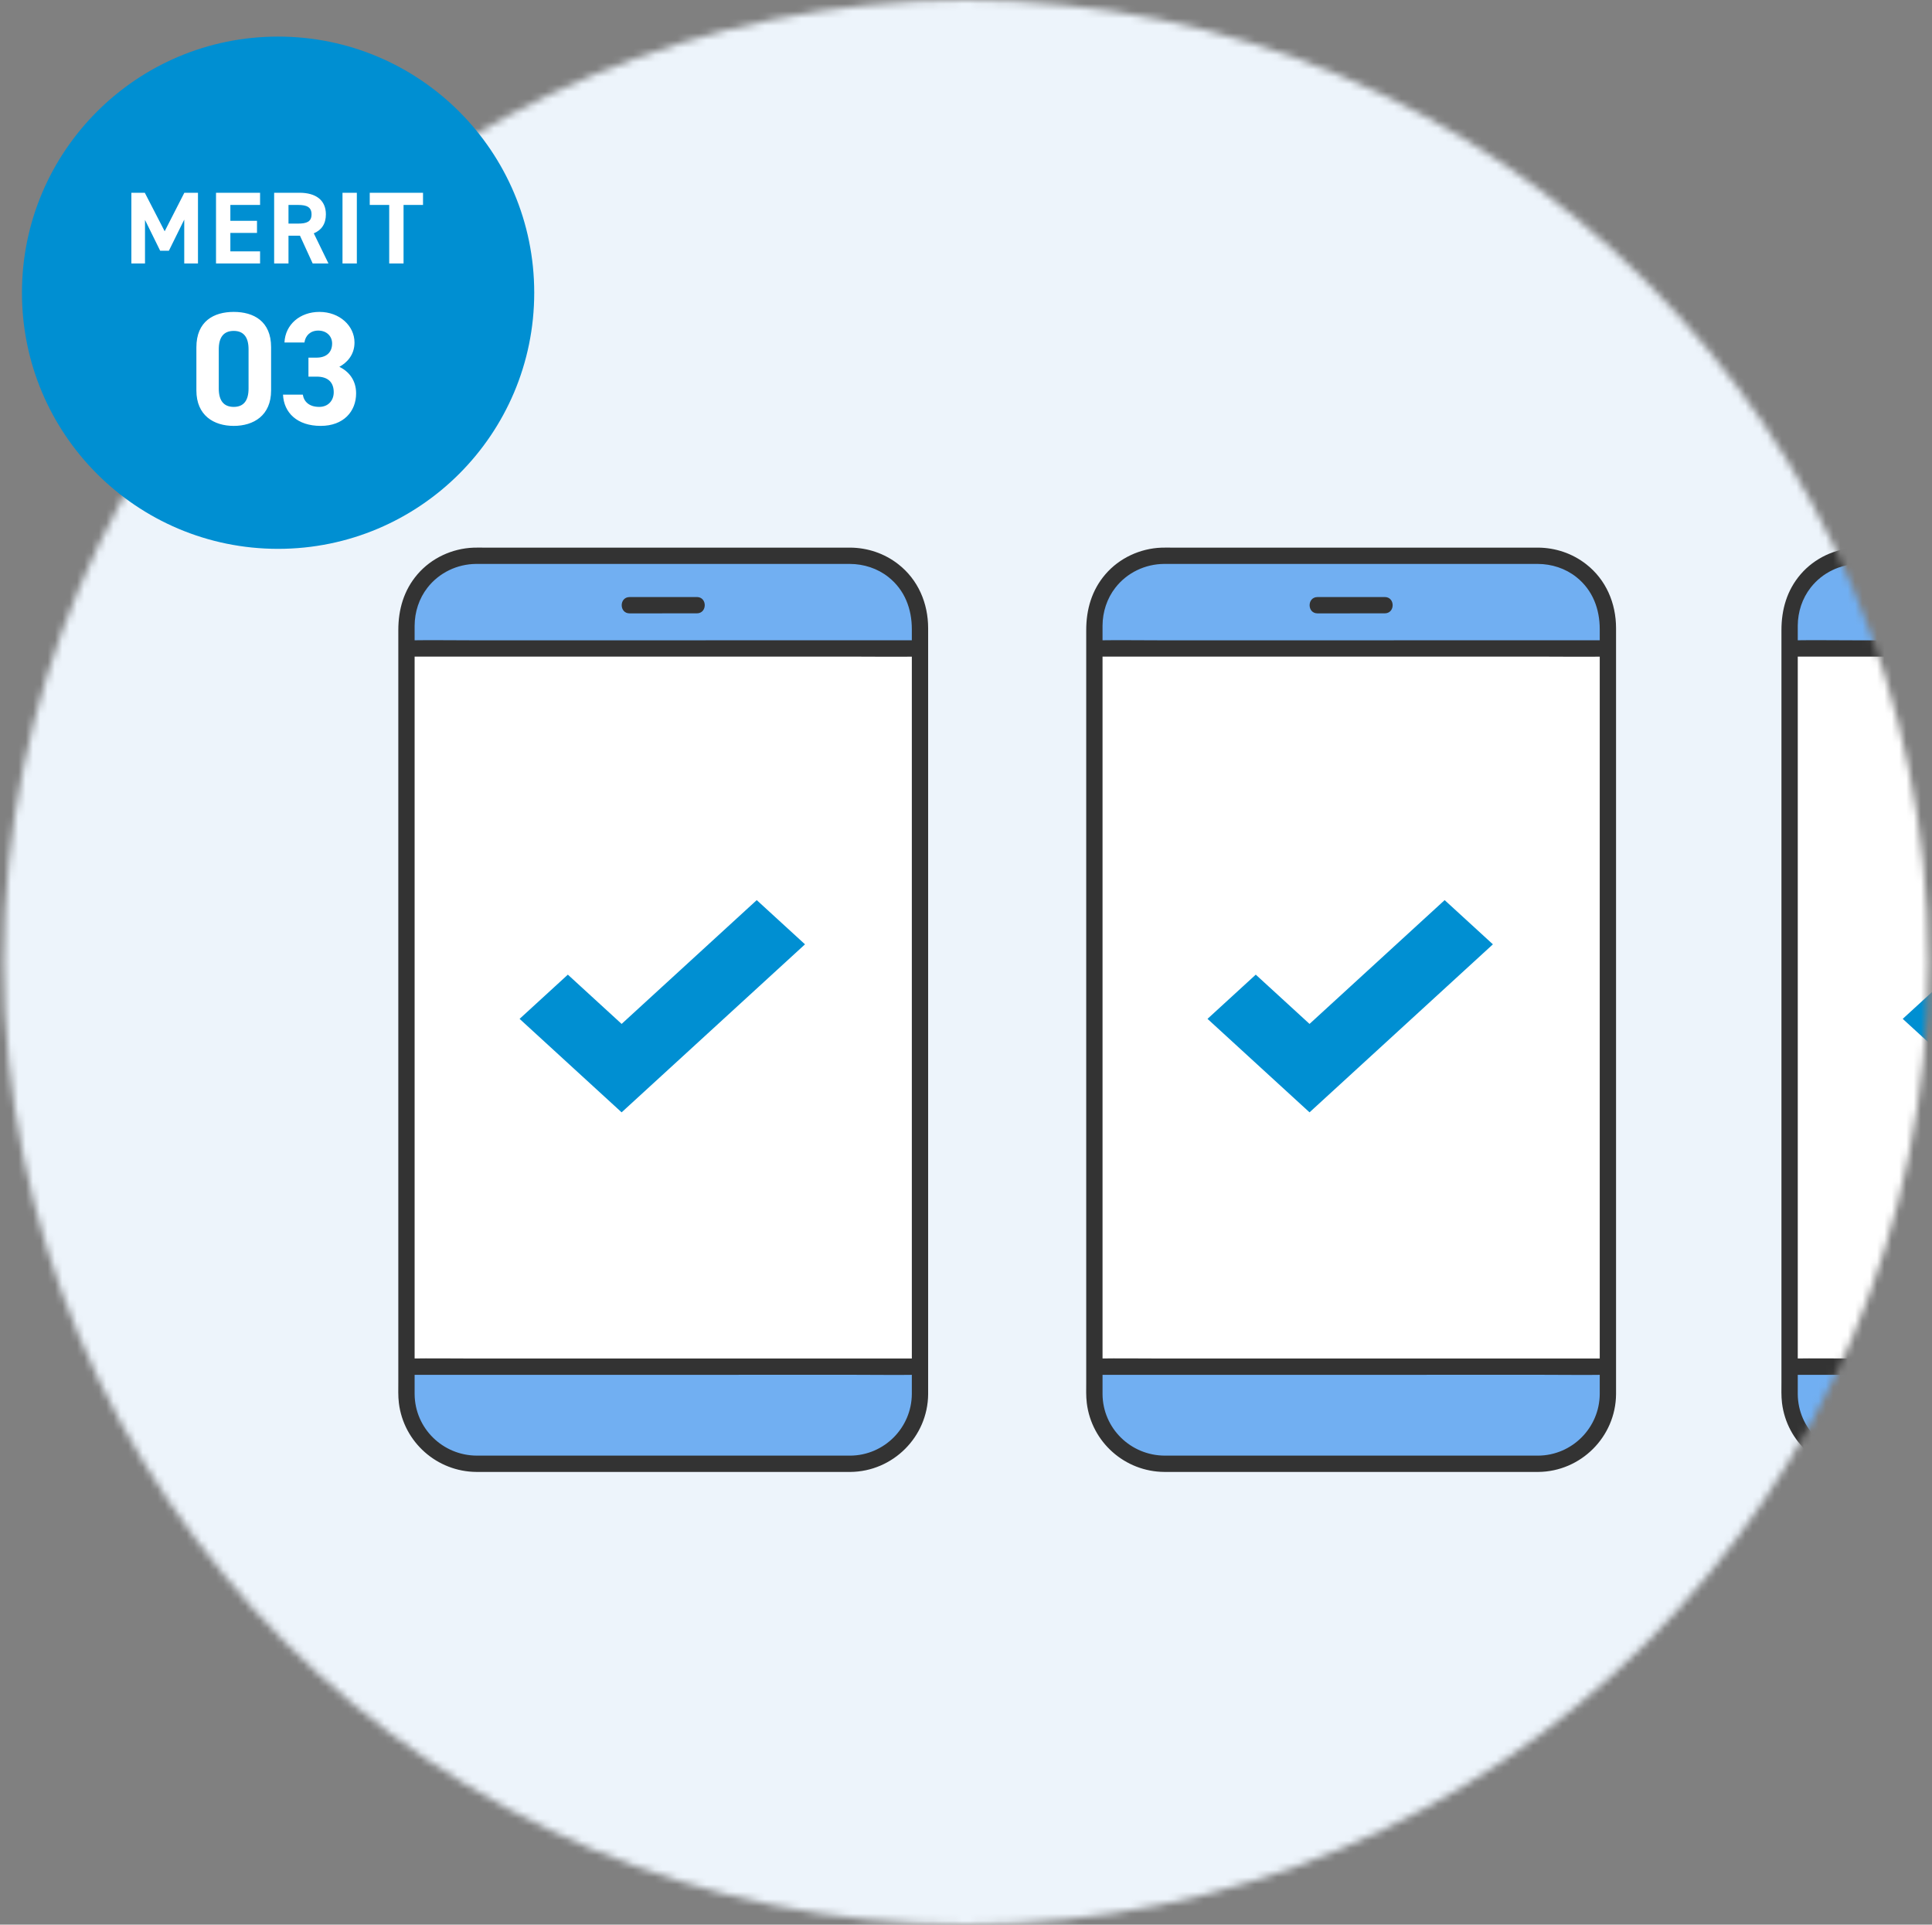
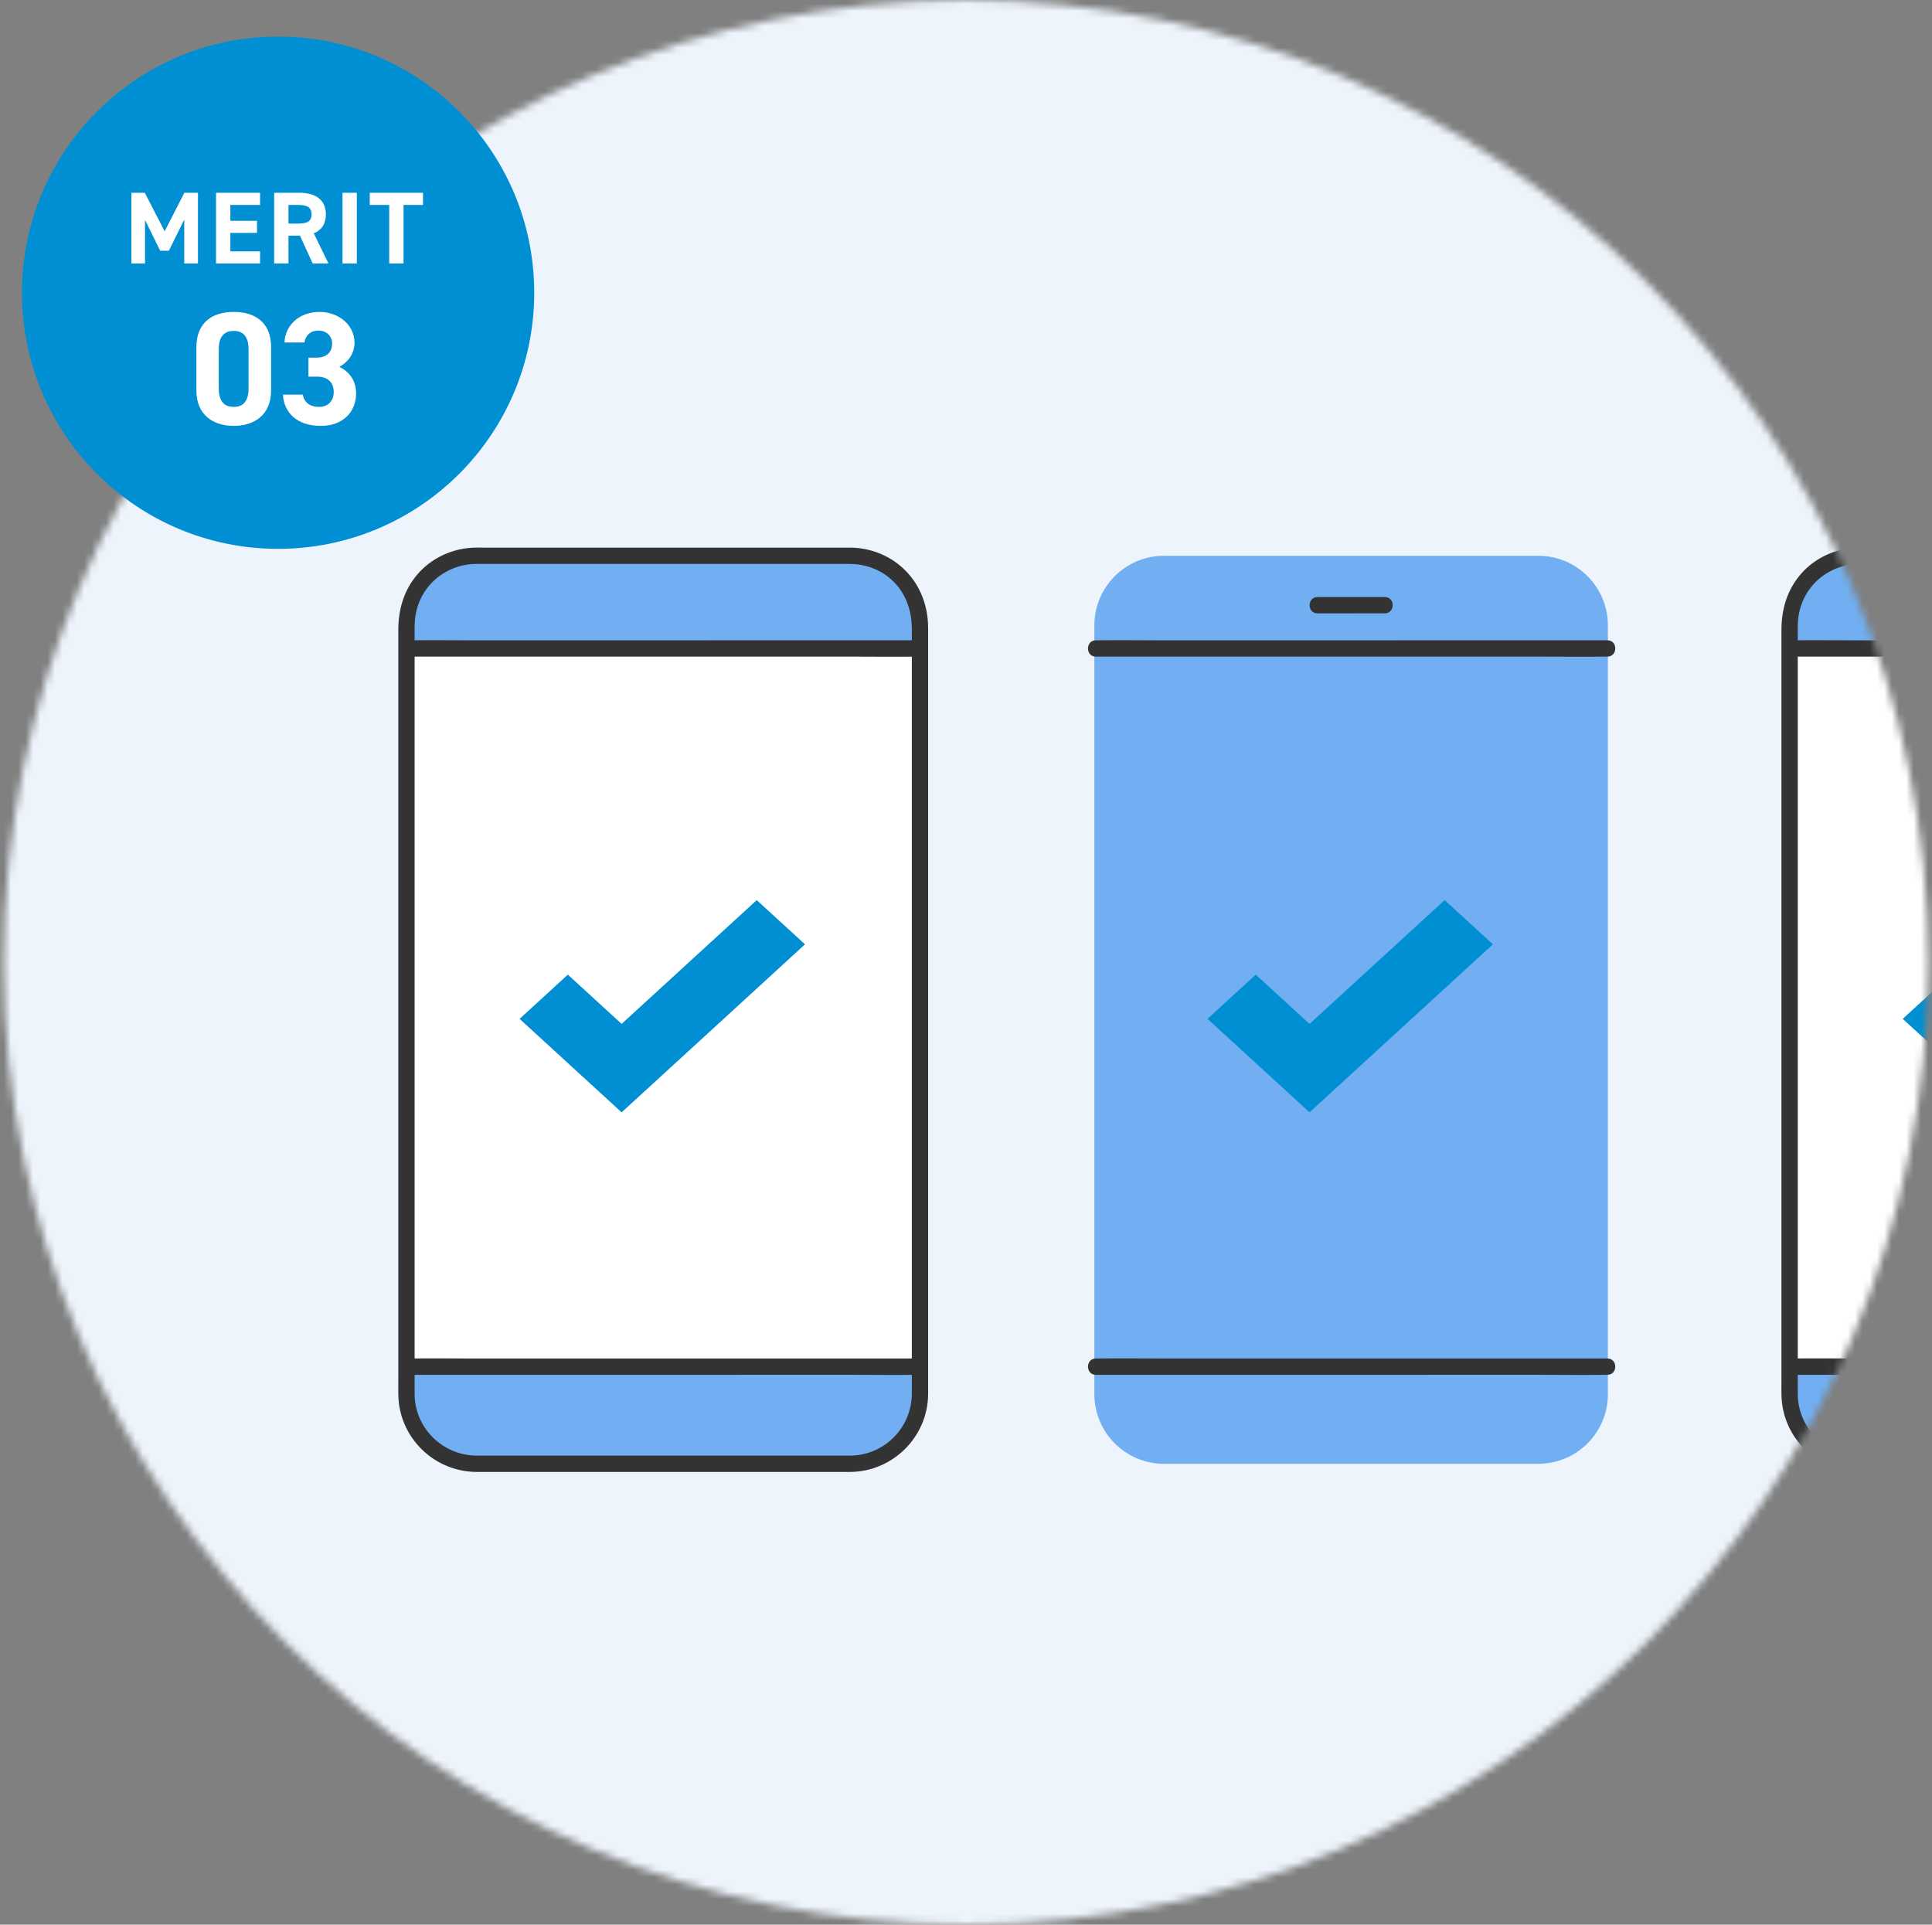
<svg xmlns="http://www.w3.org/2000/svg" width="264" height="263" viewBox="0 0 264 263" fill="none">
  <rect x="0" y="0" width="264" height="263" fill="#808080" stroke="none" />
  <mask id="mask0_127_38" style="mask-type:alpha" maskUnits="userSpaceOnUse" x="0" y="0" width="264" height="263">
    <circle cx="132" cy="131.5" r="131.498" fill="#D9D9D9" />
  </mask>
  <g mask="url(#mask0_127_38)">
    <rect x="-183.265" y="-70.424" width="528.193" height="353.229" rx="5.815" fill="#EDF4FB" />
    <path d="M116.2 75.946H65.055C59.801 75.946 55.542 80.205 55.542 85.458V190.512C55.542 195.765 59.801 200.024 65.055 200.024H116.2C121.453 200.024 125.712 195.765 125.712 190.512V85.458C125.712 80.205 121.453 75.946 116.2 75.946Z" fill="#71AFF2" />
-     <path d="M86.031 83.817C89.095 83.817 92.16 83.812 95.225 83.812C96.659 83.812 96.661 81.584 95.225 81.584C92.16 81.584 89.095 81.588 86.031 81.588C84.596 81.588 84.594 83.817 86.031 83.817Z" fill="#333333" />
    <path d="M123.732 88.61C112.576 88.611 57.028 88.614 55.746 88.614H55.544C55.542 103.902 55.542 170.204 55.542 186.756C55.675 186.754 55.746 186.754 55.746 186.754C57.155 186.754 124.097 186.749 125.644 186.749H125.711C125.713 170.19 125.713 103.887 125.711 88.609H125.644C125.504 88.609 124.835 88.61 123.732 88.61Z" fill="white" />
    <path d="M110 129.041L91.537 145.959L90.5 146.909L84.942 152L78.347 145.959L71 139.226L77.595 133.184L84.942 139.917L90.5 134.824L103.405 123L110 129.041Z" fill="#008FD2" />
    <path d="M116.2 198.909H112.593C109.57 198.909 106.547 198.909 103.524 198.909C99.556 198.909 95.587 198.909 91.619 198.909C87.581 198.909 83.543 198.909 79.505 198.909C76.272 198.909 73.04 198.909 69.808 198.909C68.258 198.909 66.707 198.914 65.156 198.909C60.512 198.897 56.692 195.182 56.657 190.511C56.652 189.883 56.657 189.255 56.657 188.627V183.427C56.657 180.797 56.657 178.167 56.657 175.537C56.657 172.235 56.657 168.933 56.657 165.631V154.233C56.657 150.159 56.657 146.085 56.657 142.011C56.657 137.869 56.657 133.727 56.657 129.586C56.657 125.585 56.657 121.584 56.657 117.583V106.625C56.657 103.529 56.657 100.433 56.657 97.336C56.657 94.239 56.657 92.67 56.657 90.338V86.254C56.657 86.002 56.656 85.75 56.657 85.499C56.668 83.624 57.256 81.793 58.413 80.306C60.007 78.257 62.473 77.079 65.056 77.06C65.397 77.058 65.737 77.06 66.077 77.06C68.331 77.06 70.585 77.06 72.838 77.06C76.46 77.06 80.081 77.06 83.703 77.06H107.235C109.707 77.06 112.178 77.06 114.65 77.06C115.139 77.06 115.628 77.059 116.117 77.06C118.033 77.066 119.908 77.666 121.416 78.868C123.636 80.636 124.598 83.215 124.598 85.982V89.659C124.598 91.882 124.598 94.106 124.598 96.329C124.598 99.341 124.598 102.355 124.598 105.367C124.598 108.943 124.598 112.519 124.598 116.095V127.997C124.598 132.132 124.598 136.267 124.598 140.402V152.686C124.598 156.533 124.598 160.38 124.598 164.226C124.598 167.617 124.598 171.008 124.598 174.399C124.598 177.126 124.598 179.854 124.598 182.581C124.598 184.437 124.598 186.293 124.598 188.149C124.598 188.926 124.603 189.703 124.598 190.48C124.57 195.105 120.827 198.87 116.2 198.911C114.767 198.924 114.763 201.152 116.2 201.139C122.021 201.087 126.785 196.334 126.827 190.507C126.832 189.8 126.827 189.092 126.827 188.385V182.925C126.827 180.205 126.827 177.486 126.827 174.766C126.827 171.362 126.827 167.957 126.827 164.553C126.827 160.657 126.827 156.761 126.827 152.866C126.827 148.732 126.827 144.598 126.827 140.464C126.827 136.288 126.827 132.113 126.827 127.937V105.02C126.827 102.005 126.827 98.99 126.827 95.975V85.853C126.827 82.436 125.47 79.221 122.736 77.091C120.847 75.619 118.545 74.845 116.152 74.832C115.697 74.829 115.241 74.832 114.786 74.832H107.38C103.622 74.832 99.863 74.832 96.105 74.832C91.951 74.832 87.797 74.832 83.643 74.832C79.98 74.832 76.317 74.832 72.655 74.832C70.425 74.832 68.195 74.832 65.966 74.832C65.546 74.832 65.125 74.823 64.706 74.838C61.791 74.943 58.951 76.258 57.045 78.48C55.177 80.657 54.428 83.289 54.428 86.105V90.033C54.428 92.345 54.428 94.657 54.428 96.969C54.428 100.07 54.428 103.17 54.428 106.27C54.428 109.965 54.428 113.659 54.428 117.353C54.428 121.39 54.428 125.427 54.428 129.464C54.428 133.646 54.428 137.828 54.428 142.011C54.428 146.144 54.428 150.278 54.428 154.411C54.428 158.241 54.428 162.07 54.428 165.899V188.856C54.428 189.806 54.389 190.774 54.504 191.718C55.159 197.078 59.722 201.11 65.117 201.138C66.63 201.146 68.144 201.138 69.657 201.138C72.902 201.138 76.147 201.138 79.392 201.138C83.468 201.138 87.543 201.138 91.619 201.138C95.641 201.138 99.664 201.138 103.687 201.138C106.711 201.138 109.736 201.138 112.76 201.138H116.2C117.634 201.138 117.636 198.91 116.2 198.91V198.909Z" fill="#333333" />
    <path d="M55.746 187.869C58.193 187.869 60.639 187.869 63.085 187.868C68.577 187.868 74.069 187.867 79.56 187.867C86.151 187.867 92.742 187.866 99.333 187.866C105.077 187.866 110.821 187.865 116.565 187.864C119.514 187.864 122.468 187.91 125.418 187.864C125.493 187.863 125.568 187.864 125.644 187.864C127.078 187.864 127.08 185.636 125.644 185.636C123.176 185.636 120.708 185.635 118.24 185.636C112.737 185.636 107.234 185.637 101.732 185.637C95.14 185.637 88.549 185.638 81.957 185.638C76.223 185.638 70.489 185.639 64.755 185.64C61.826 185.64 58.892 185.594 55.963 185.64C55.891 185.641 55.818 185.64 55.746 185.64C54.312 185.64 54.31 187.869 55.746 187.869Z" fill="#333333" />
    <path d="M55.746 89.728C58.193 89.728 60.639 89.728 63.085 89.728C68.577 89.728 74.069 89.727 79.56 89.727C86.151 89.727 92.742 89.726 99.333 89.725C105.077 89.725 110.821 89.724 116.565 89.724C119.514 89.724 122.468 89.769 125.418 89.723C125.493 89.722 125.568 89.723 125.644 89.723C127.078 89.723 127.08 87.495 125.644 87.495C123.176 87.495 120.708 87.495 118.24 87.495C112.737 87.495 107.234 87.496 101.732 87.496C95.14 87.496 88.549 87.497 81.957 87.498C76.223 87.498 70.489 87.499 64.755 87.499C61.826 87.499 58.892 87.453 55.963 87.499C55.891 87.5 55.818 87.499 55.746 87.499C54.312 87.499 54.31 89.728 55.746 89.728Z" fill="#333333" />
    <path d="M210.2 75.946H159.055C153.801 75.946 149.542 80.205 149.542 85.458V190.512C149.542 195.765 153.801 200.024 159.055 200.024H210.2C215.453 200.024 219.712 195.765 219.712 190.512V85.458C219.712 80.205 215.453 75.946 210.2 75.946Z" fill="#71AFF2" />
    <path d="M180.031 83.817C183.095 83.817 186.16 83.812 189.225 83.812C190.659 83.812 190.661 81.584 189.225 81.584C186.16 81.584 183.095 81.588 180.031 81.588C178.596 81.588 178.594 83.817 180.031 83.817Z" fill="#333333" />
-     <path d="M217.732 88.61C206.576 88.611 151.028 88.614 149.746 88.614H149.544C149.542 103.902 149.542 170.204 149.542 186.756C149.675 186.754 149.746 186.754 149.746 186.754C151.155 186.754 218.097 186.749 219.644 186.749H219.711C219.713 170.19 219.713 103.887 219.711 88.609H219.644C219.504 88.609 218.835 88.61 217.732 88.61Z" fill="white" />
    <path d="M204 129.041L185.536 145.959L184.5 146.909L178.942 152L172.347 145.959L165 139.226L171.595 133.184L178.942 139.917L184.5 134.824L197.405 123L204 129.041Z" fill="#008FD2" />
-     <path d="M210.2 198.909H206.593C203.57 198.909 200.547 198.909 197.524 198.909C193.556 198.909 189.587 198.909 185.619 198.909C181.581 198.909 177.543 198.909 173.505 198.909C170.272 198.909 167.04 198.909 163.808 198.909C162.258 198.909 160.707 198.914 159.156 198.909C154.512 198.897 150.692 195.182 150.657 190.511C150.652 189.883 150.657 189.255 150.657 188.627V183.427C150.657 180.797 150.657 178.167 150.657 175.537C150.657 172.235 150.657 168.933 150.657 165.631V154.233C150.657 150.159 150.657 146.085 150.657 142.011C150.657 137.869 150.657 133.727 150.657 129.586C150.657 125.585 150.657 121.584 150.657 117.583V106.625C150.657 103.529 150.657 100.433 150.657 97.336C150.657 94.239 150.657 92.67 150.657 90.338V86.254C150.657 86.002 150.656 85.75 150.657 85.499C150.668 83.624 151.256 81.793 152.413 80.306C154.007 78.257 156.473 77.079 159.057 77.06C159.397 77.058 159.737 77.06 160.077 77.06C162.331 77.06 164.585 77.06 166.838 77.06C170.46 77.06 174.081 77.06 177.703 77.06H201.235C203.707 77.06 206.178 77.06 208.65 77.06C209.139 77.06 209.628 77.059 210.117 77.06C212.033 77.066 213.908 77.666 215.416 78.868C217.636 80.636 218.598 83.215 218.598 85.982V89.659C218.598 91.882 218.598 94.106 218.598 96.329C218.598 99.341 218.598 102.355 218.598 105.367C218.598 108.943 218.598 112.519 218.598 116.095V127.997C218.598 132.132 218.598 136.267 218.598 140.402V152.686C218.598 156.533 218.598 160.38 218.598 164.226C218.598 167.617 218.598 171.008 218.598 174.399C218.598 177.126 218.598 179.854 218.598 182.581C218.598 184.437 218.598 186.293 218.598 188.149C218.598 188.926 218.603 189.703 218.598 190.48C218.57 195.105 214.827 198.87 210.2 198.911C208.767 198.924 208.763 201.152 210.2 201.139C216.021 201.087 220.785 196.334 220.827 190.507C220.832 189.8 220.827 189.092 220.827 188.385V182.925C220.827 180.205 220.827 177.486 220.827 174.766C220.827 171.362 220.827 167.957 220.827 164.553C220.827 160.657 220.827 156.761 220.827 152.866C220.827 148.732 220.827 144.598 220.827 140.464C220.827 136.288 220.827 132.113 220.827 127.937V105.02C220.827 102.005 220.827 98.99 220.827 95.975V85.853C220.827 82.436 219.47 79.221 216.736 77.091C214.847 75.619 212.545 74.845 210.152 74.832C209.697 74.829 209.241 74.832 208.786 74.832H201.38C197.622 74.832 193.863 74.832 190.105 74.832C185.951 74.832 181.797 74.832 177.643 74.832C173.98 74.832 170.317 74.832 166.655 74.832C164.425 74.832 162.195 74.832 159.966 74.832C159.546 74.832 159.125 74.823 158.706 74.838C155.791 74.943 152.951 76.258 151.045 78.48C149.177 80.657 148.428 83.289 148.428 86.105V90.033C148.428 92.345 148.428 94.657 148.428 96.969C148.428 100.07 148.428 103.17 148.428 106.27C148.428 109.965 148.428 113.659 148.428 117.353C148.428 121.39 148.428 125.427 148.428 129.464C148.428 133.646 148.428 137.828 148.428 142.011C148.428 146.144 148.428 150.278 148.428 154.411C148.428 158.241 148.428 162.07 148.428 165.899V188.856C148.428 189.806 148.389 190.774 148.504 191.718C149.159 197.078 153.722 201.11 159.117 201.138C160.63 201.146 162.144 201.138 163.657 201.138C166.902 201.138 170.147 201.138 173.392 201.138C177.468 201.138 181.543 201.138 185.619 201.138C189.641 201.138 193.664 201.138 197.687 201.138C200.711 201.138 203.736 201.138 206.76 201.138H210.2C211.634 201.138 211.636 198.91 210.2 198.91V198.909Z" fill="#333333" />
    <path d="M149.746 187.869C152.193 187.869 154.639 187.869 157.085 187.868C162.577 187.868 168.068 187.867 173.56 187.867C180.151 187.867 186.742 187.866 193.333 187.866C199.077 187.866 204.821 187.865 210.565 187.864C213.514 187.864 216.468 187.91 219.418 187.864C219.493 187.863 219.568 187.864 219.644 187.864C221.078 187.864 221.08 185.636 219.644 185.636C217.176 185.636 214.708 185.635 212.24 185.636C206.737 185.636 201.234 185.637 195.732 185.637C189.14 185.637 182.549 185.638 175.957 185.638C170.223 185.638 164.488 185.639 158.755 185.64C155.826 185.64 152.892 185.594 149.963 185.64C149.891 185.641 149.818 185.64 149.746 185.64C148.312 185.64 148.31 187.869 149.746 187.869Z" fill="#333333" />
    <path d="M149.746 89.728C152.193 89.728 154.639 89.728 157.085 89.728C162.577 89.728 168.068 89.727 173.56 89.727C180.151 89.727 186.742 89.726 193.333 89.725C199.077 89.725 204.821 89.724 210.565 89.724C213.514 89.724 216.468 89.769 219.418 89.723C219.493 89.722 219.568 89.723 219.644 89.723C221.078 89.723 221.08 87.495 219.644 87.495C217.176 87.495 214.708 87.495 212.24 87.495C206.737 87.495 201.234 87.496 195.732 87.496C189.14 87.496 182.549 87.497 175.957 87.498C170.223 87.498 164.488 87.499 158.755 87.499C155.826 87.499 152.892 87.453 149.963 87.499C149.891 87.5 149.818 87.499 149.746 87.499C148.312 87.499 148.31 89.728 149.746 89.728Z" fill="#333333" />
    <path d="M305.2 75.946H254.055C248.801 75.946 244.542 80.205 244.542 85.458V190.512C244.542 195.765 248.801 200.024 254.055 200.024H305.2C310.453 200.024 314.712 195.765 314.712 190.512V85.458C314.712 80.205 310.453 75.946 305.2 75.946Z" fill="#71AFF2" />
    <path d="M312.732 88.61C301.576 88.611 246.028 88.614 244.746 88.614H244.544C244.542 103.902 244.542 170.204 244.542 186.756C244.675 186.754 244.746 186.754 244.746 186.754C246.155 186.754 313.097 186.749 314.644 186.749H314.711C314.713 170.19 314.713 103.887 314.711 88.609H314.644C314.504 88.609 313.835 88.61 312.732 88.61Z" fill="white" />
    <path d="M299 129.041L280.536 145.959L279.5 146.909L273.942 152L267.347 145.959L260 139.226L266.595 133.184L273.942 139.917L279.5 134.824L292.405 123L299 129.041Z" fill="#008FD2" />
    <path d="M305.2 198.909H301.593C298.57 198.909 295.547 198.909 292.524 198.909C288.556 198.909 284.587 198.909 280.619 198.909C276.581 198.909 272.543 198.909 268.505 198.909C265.272 198.909 262.04 198.909 258.808 198.909C257.258 198.909 255.707 198.914 254.156 198.909C249.512 198.897 245.692 195.182 245.657 190.511C245.652 189.883 245.657 189.255 245.657 188.627V183.427C245.657 180.797 245.657 178.167 245.657 175.537C245.657 172.235 245.657 168.933 245.657 165.631V154.233C245.657 150.159 245.657 146.085 245.657 142.011C245.657 137.869 245.657 133.727 245.657 129.586C245.657 125.585 245.657 121.584 245.657 117.583V106.625C245.657 103.529 245.657 100.433 245.657 97.336C245.657 94.239 245.657 92.67 245.657 90.338V86.254C245.657 86.002 245.656 85.75 245.657 85.499C245.668 83.624 246.256 81.793 247.413 80.306C249.007 78.257 251.473 77.079 254.057 77.06C254.397 77.058 254.737 77.06 255.077 77.06C257.331 77.06 259.585 77.06 261.838 77.06C265.46 77.06 269.081 77.06 272.703 77.06H296.235C298.707 77.06 301.178 77.06 303.65 77.06C304.139 77.06 304.628 77.059 305.117 77.06C307.033 77.066 308.908 77.666 310.416 78.868C312.636 80.636 313.598 83.215 313.598 85.982V89.659C313.598 91.882 313.598 94.106 313.598 96.329C313.598 99.341 313.598 102.355 313.598 105.367C313.598 108.943 313.598 112.519 313.598 116.095V127.997C313.598 132.132 313.598 136.267 313.598 140.402V152.686C313.598 156.533 313.598 160.38 313.598 164.226C313.598 167.617 313.598 171.008 313.598 174.399C313.598 177.126 313.598 179.854 313.598 182.581C313.598 184.437 313.598 186.293 313.598 188.149C313.598 188.926 313.603 189.703 313.598 190.48C313.57 195.105 309.827 198.87 305.2 198.911C303.767 198.924 303.763 201.152 305.2 201.139C311.021 201.087 315.785 196.334 315.827 190.507C315.832 189.8 315.827 189.092 315.827 188.385V182.925C315.827 180.205 315.827 177.486 315.827 174.766C315.827 171.362 315.827 167.957 315.827 164.553C315.827 160.657 315.827 156.761 315.827 152.866C315.827 148.732 315.827 144.598 315.827 140.464C315.827 136.288 315.827 132.113 315.827 127.937V105.02C315.827 102.005 315.827 98.99 315.827 95.975V85.853C315.827 82.436 314.47 79.221 311.736 77.091C309.847 75.619 307.545 74.845 305.152 74.832C304.697 74.829 304.241 74.832 303.786 74.832H296.38C292.622 74.832 288.863 74.832 285.105 74.832C280.951 74.832 276.797 74.832 272.643 74.832C268.98 74.832 265.317 74.832 261.655 74.832C259.425 74.832 257.195 74.832 254.966 74.832C254.546 74.832 254.125 74.823 253.706 74.838C250.791 74.943 247.951 76.258 246.045 78.48C244.177 80.657 243.428 83.289 243.428 86.105V90.033C243.428 92.345 243.428 94.657 243.428 96.969C243.428 100.07 243.428 103.17 243.428 106.27C243.428 109.965 243.428 113.659 243.428 117.353C243.428 121.39 243.428 125.427 243.428 129.464C243.428 133.646 243.428 137.828 243.428 142.011C243.428 146.144 243.428 150.278 243.428 154.411C243.428 158.241 243.428 162.07 243.428 165.899V188.856C243.428 189.806 243.389 190.774 243.504 191.718C244.159 197.078 248.722 201.11 254.117 201.138C255.63 201.146 257.144 201.138 258.657 201.138C261.902 201.138 265.147 201.138 268.392 201.138C272.468 201.138 276.543 201.138 280.619 201.138C284.641 201.138 288.664 201.138 292.687 201.138C295.711 201.138 298.736 201.138 301.76 201.138H305.2C306.634 201.138 306.636 198.91 305.2 198.91V198.909Z" fill="#333333" />
    <path d="M244.746 187.869C247.193 187.869 249.639 187.869 252.085 187.868C257.577 187.868 263.068 187.867 268.56 187.867C275.151 187.867 281.742 187.866 288.333 187.866C294.077 187.866 299.821 187.865 305.565 187.864C308.514 187.864 311.468 187.91 314.418 187.864C314.493 187.863 314.568 187.864 314.644 187.864C316.078 187.864 316.08 185.636 314.644 185.636C312.176 185.636 309.708 185.635 307.24 185.636C301.737 185.636 296.234 185.637 290.732 185.637C284.14 185.637 277.549 185.638 270.957 185.638C265.223 185.638 259.488 185.639 253.755 185.64C250.826 185.64 247.892 185.594 244.963 185.64C244.891 185.641 244.818 185.64 244.746 185.64C243.312 185.64 243.31 187.869 244.746 187.869Z" fill="#333333" />
    <path d="M244.746 89.728C247.193 89.728 249.639 89.728 252.085 89.728C257.577 89.728 263.068 89.727 268.56 89.727C275.151 89.727 281.742 89.726 288.333 89.725C294.077 89.725 299.821 89.724 305.565 89.724C308.514 89.724 311.468 89.769 314.418 89.723C314.493 89.722 314.568 89.723 314.644 89.723C316.078 89.723 316.08 87.495 314.644 87.495C312.176 87.495 309.708 87.495 307.24 87.495C301.737 87.495 296.234 87.496 290.732 87.496C284.14 87.496 277.549 87.497 270.957 87.498C265.223 87.498 259.488 87.499 253.755 87.499C250.826 87.499 247.892 87.453 244.963 87.499C244.891 87.5 244.818 87.499 244.746 87.499C243.312 87.499 243.31 89.728 244.746 89.728Z" fill="#333333" />
  </g>
  <circle cx="38" cy="40" r="35" fill="#008FD2" />
  <path d="M19.786 26.34L22.502 31.604L25.19 26.34H27.052V36H25.176V30.008L23.076 34.264H21.886L19.814 30.05V36H17.952V26.34H19.786ZM29.518 26.34H35.538V28.006H31.478V30.176H35.118V31.828H31.478V34.348H35.538V36H29.518V26.34ZM44.881 36H42.725L40.989 32.206H39.421V36H37.461V26.34H40.919C43.145 26.34 44.531 27.334 44.531 29.294C44.531 30.596 43.929 31.45 42.879 31.884L44.881 36ZM39.421 30.554H40.737C41.899 30.554 42.571 30.302 42.571 29.294C42.571 28.286 41.899 28.006 40.737 28.006H39.421V30.554ZM48.761 26.34V36H46.801V26.34H48.761ZM50.524 26.34H57.804V28.006H55.144V36H53.184V28.006H50.524V26.34Z" fill="white" />
  <path d="M37.044 47.44V53.358C37.044 56.768 34.668 58.198 31.94 58.198C29.212 58.198 26.836 56.768 26.836 53.358V47.462C26.836 43.898 29.212 42.622 31.94 42.622C34.668 42.622 37.044 43.898 37.044 47.44ZM33.964 47.726C33.964 46.098 33.304 45.218 31.94 45.218C30.554 45.218 29.894 46.098 29.894 47.726V53.094C29.894 54.722 30.554 55.602 31.94 55.602C33.304 55.602 33.964 54.722 33.964 53.094V47.726ZM42.149 51.466V48.87H43.271C44.525 48.87 45.383 48.21 45.383 46.934C45.383 45.922 44.613 45.174 43.491 45.174C42.413 45.174 41.731 45.856 41.599 46.802H38.871C38.981 44.316 41.027 42.622 43.645 42.622C46.417 42.622 48.441 44.536 48.441 46.802C48.441 48.518 47.385 49.574 46.373 50.124C47.671 50.762 48.661 51.95 48.661 53.754C48.661 56.218 46.945 58.198 43.821 58.198C40.609 58.198 38.783 56.394 38.673 53.93H41.379C41.533 54.898 42.259 55.602 43.623 55.602C44.855 55.602 45.603 54.722 45.603 53.6C45.603 52.258 44.833 51.466 43.271 51.466H42.149Z" fill="white" />
</svg>